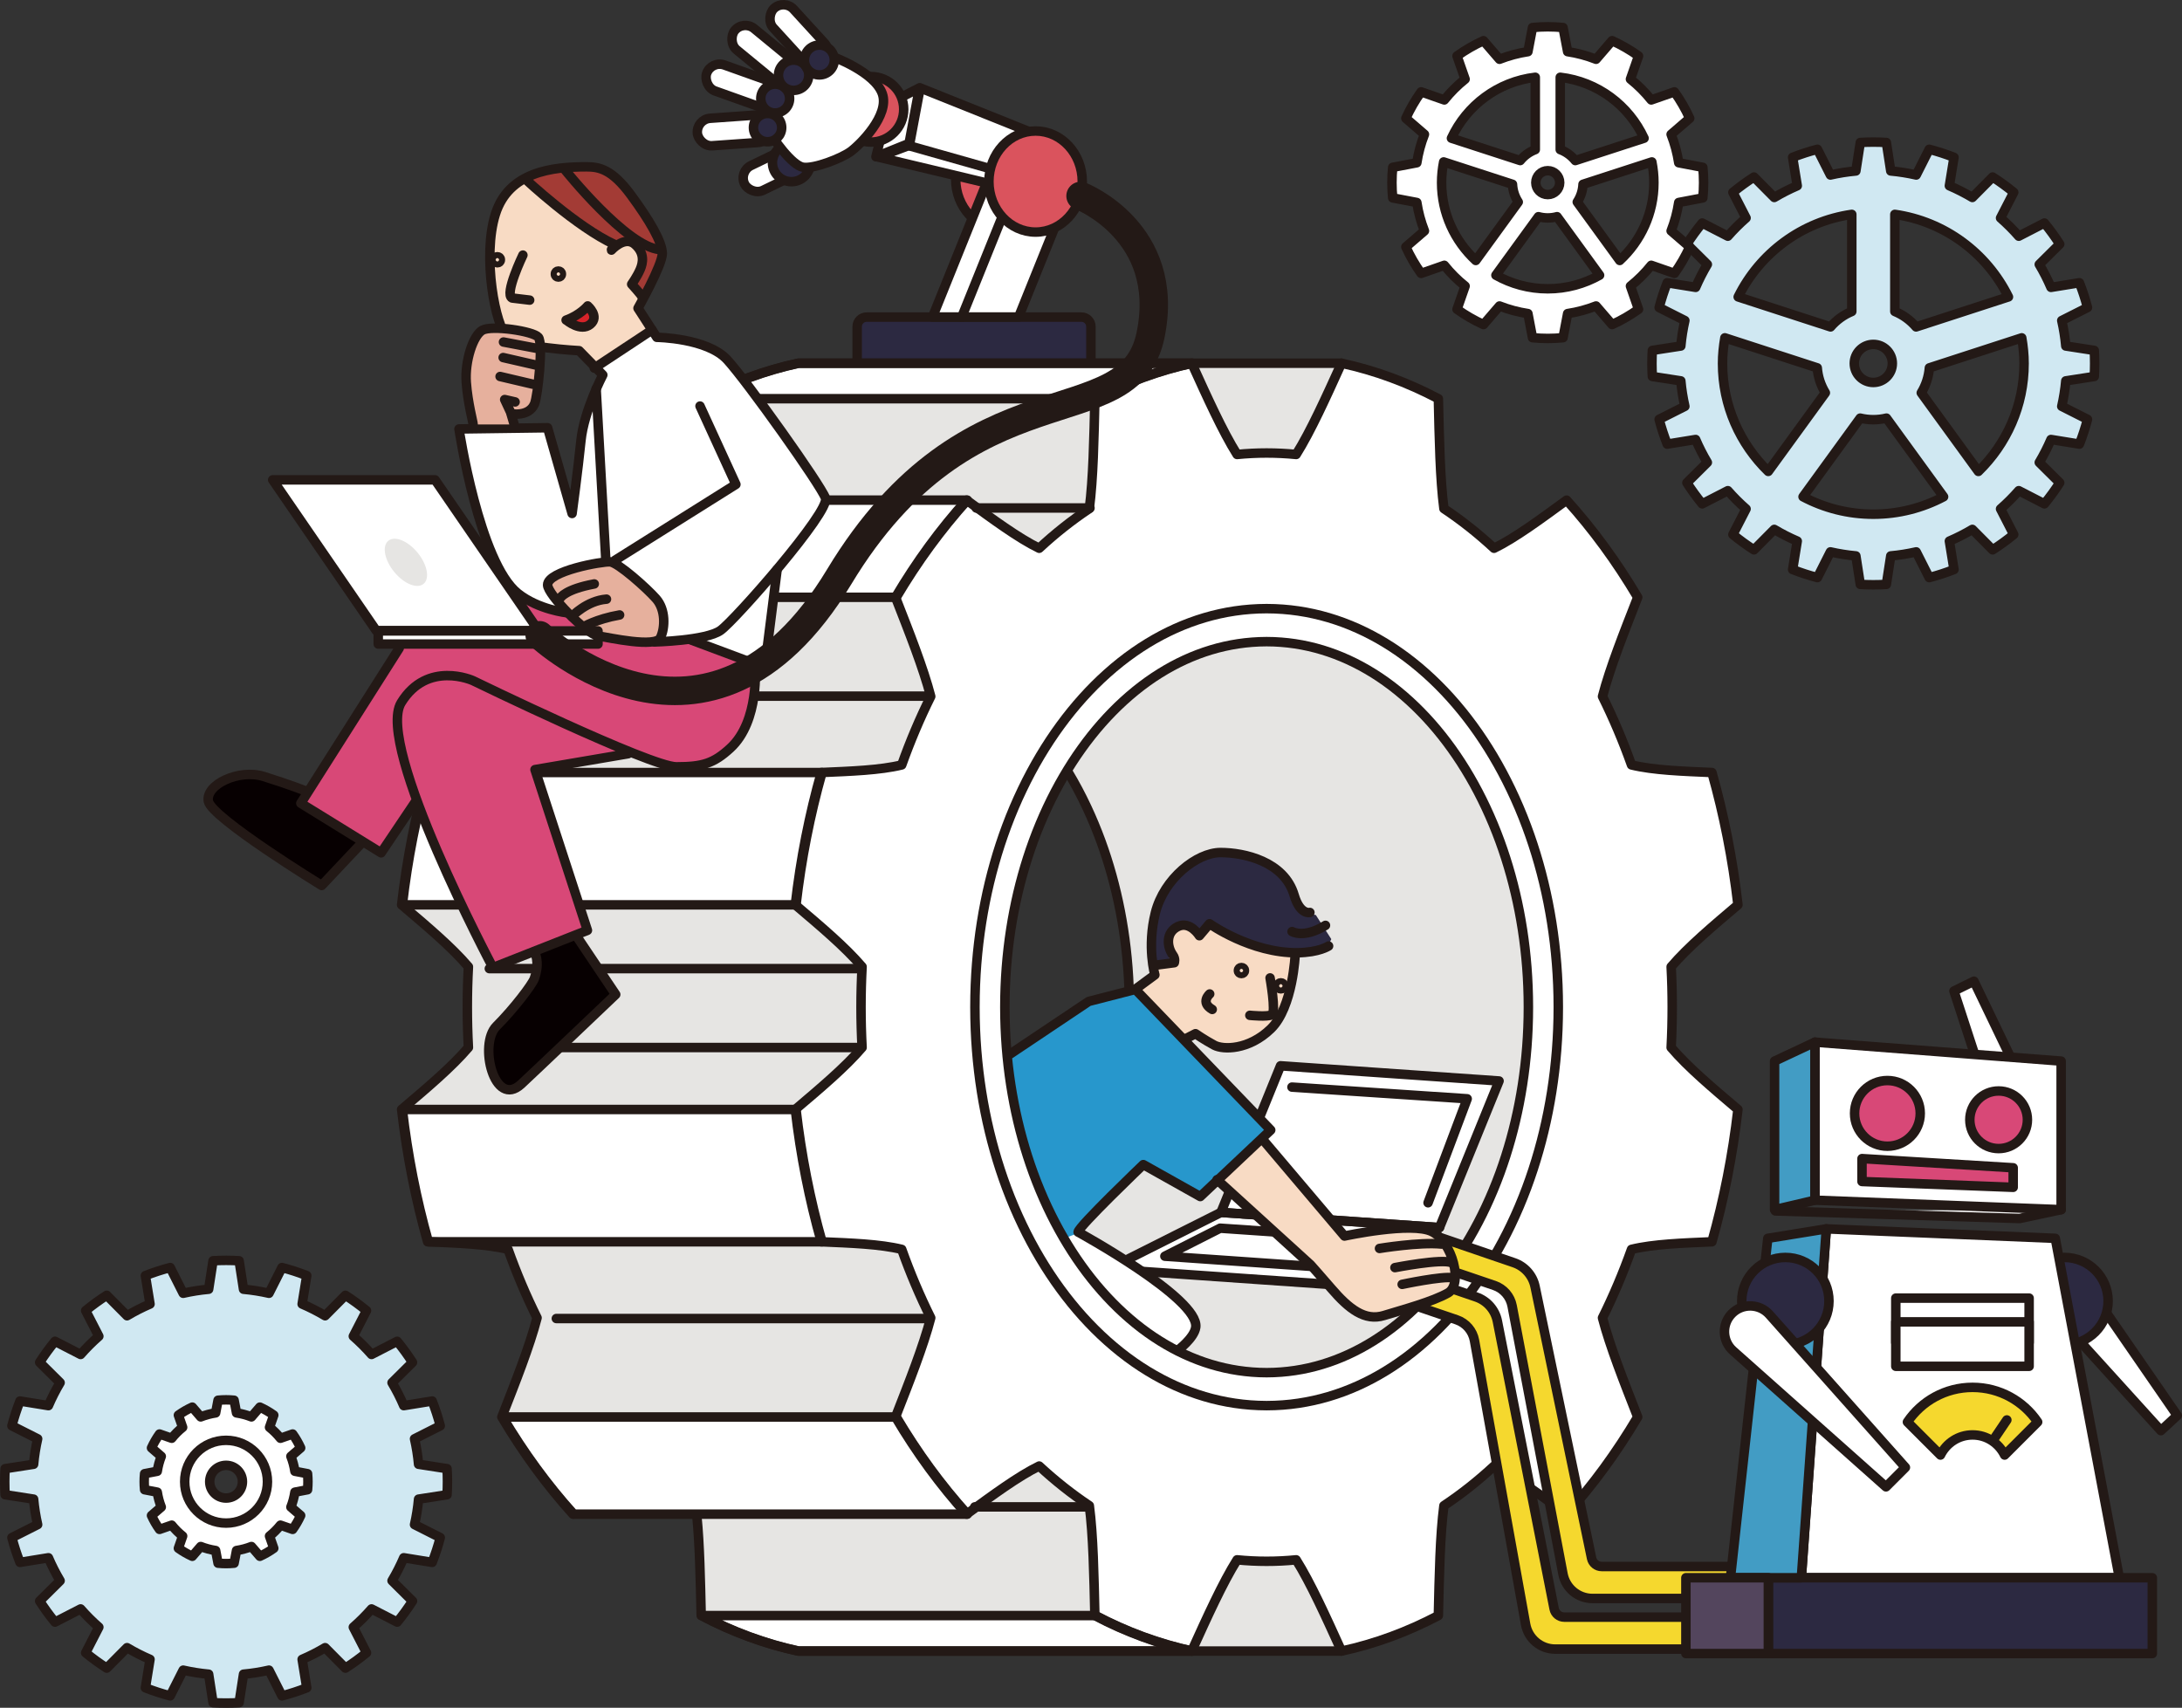
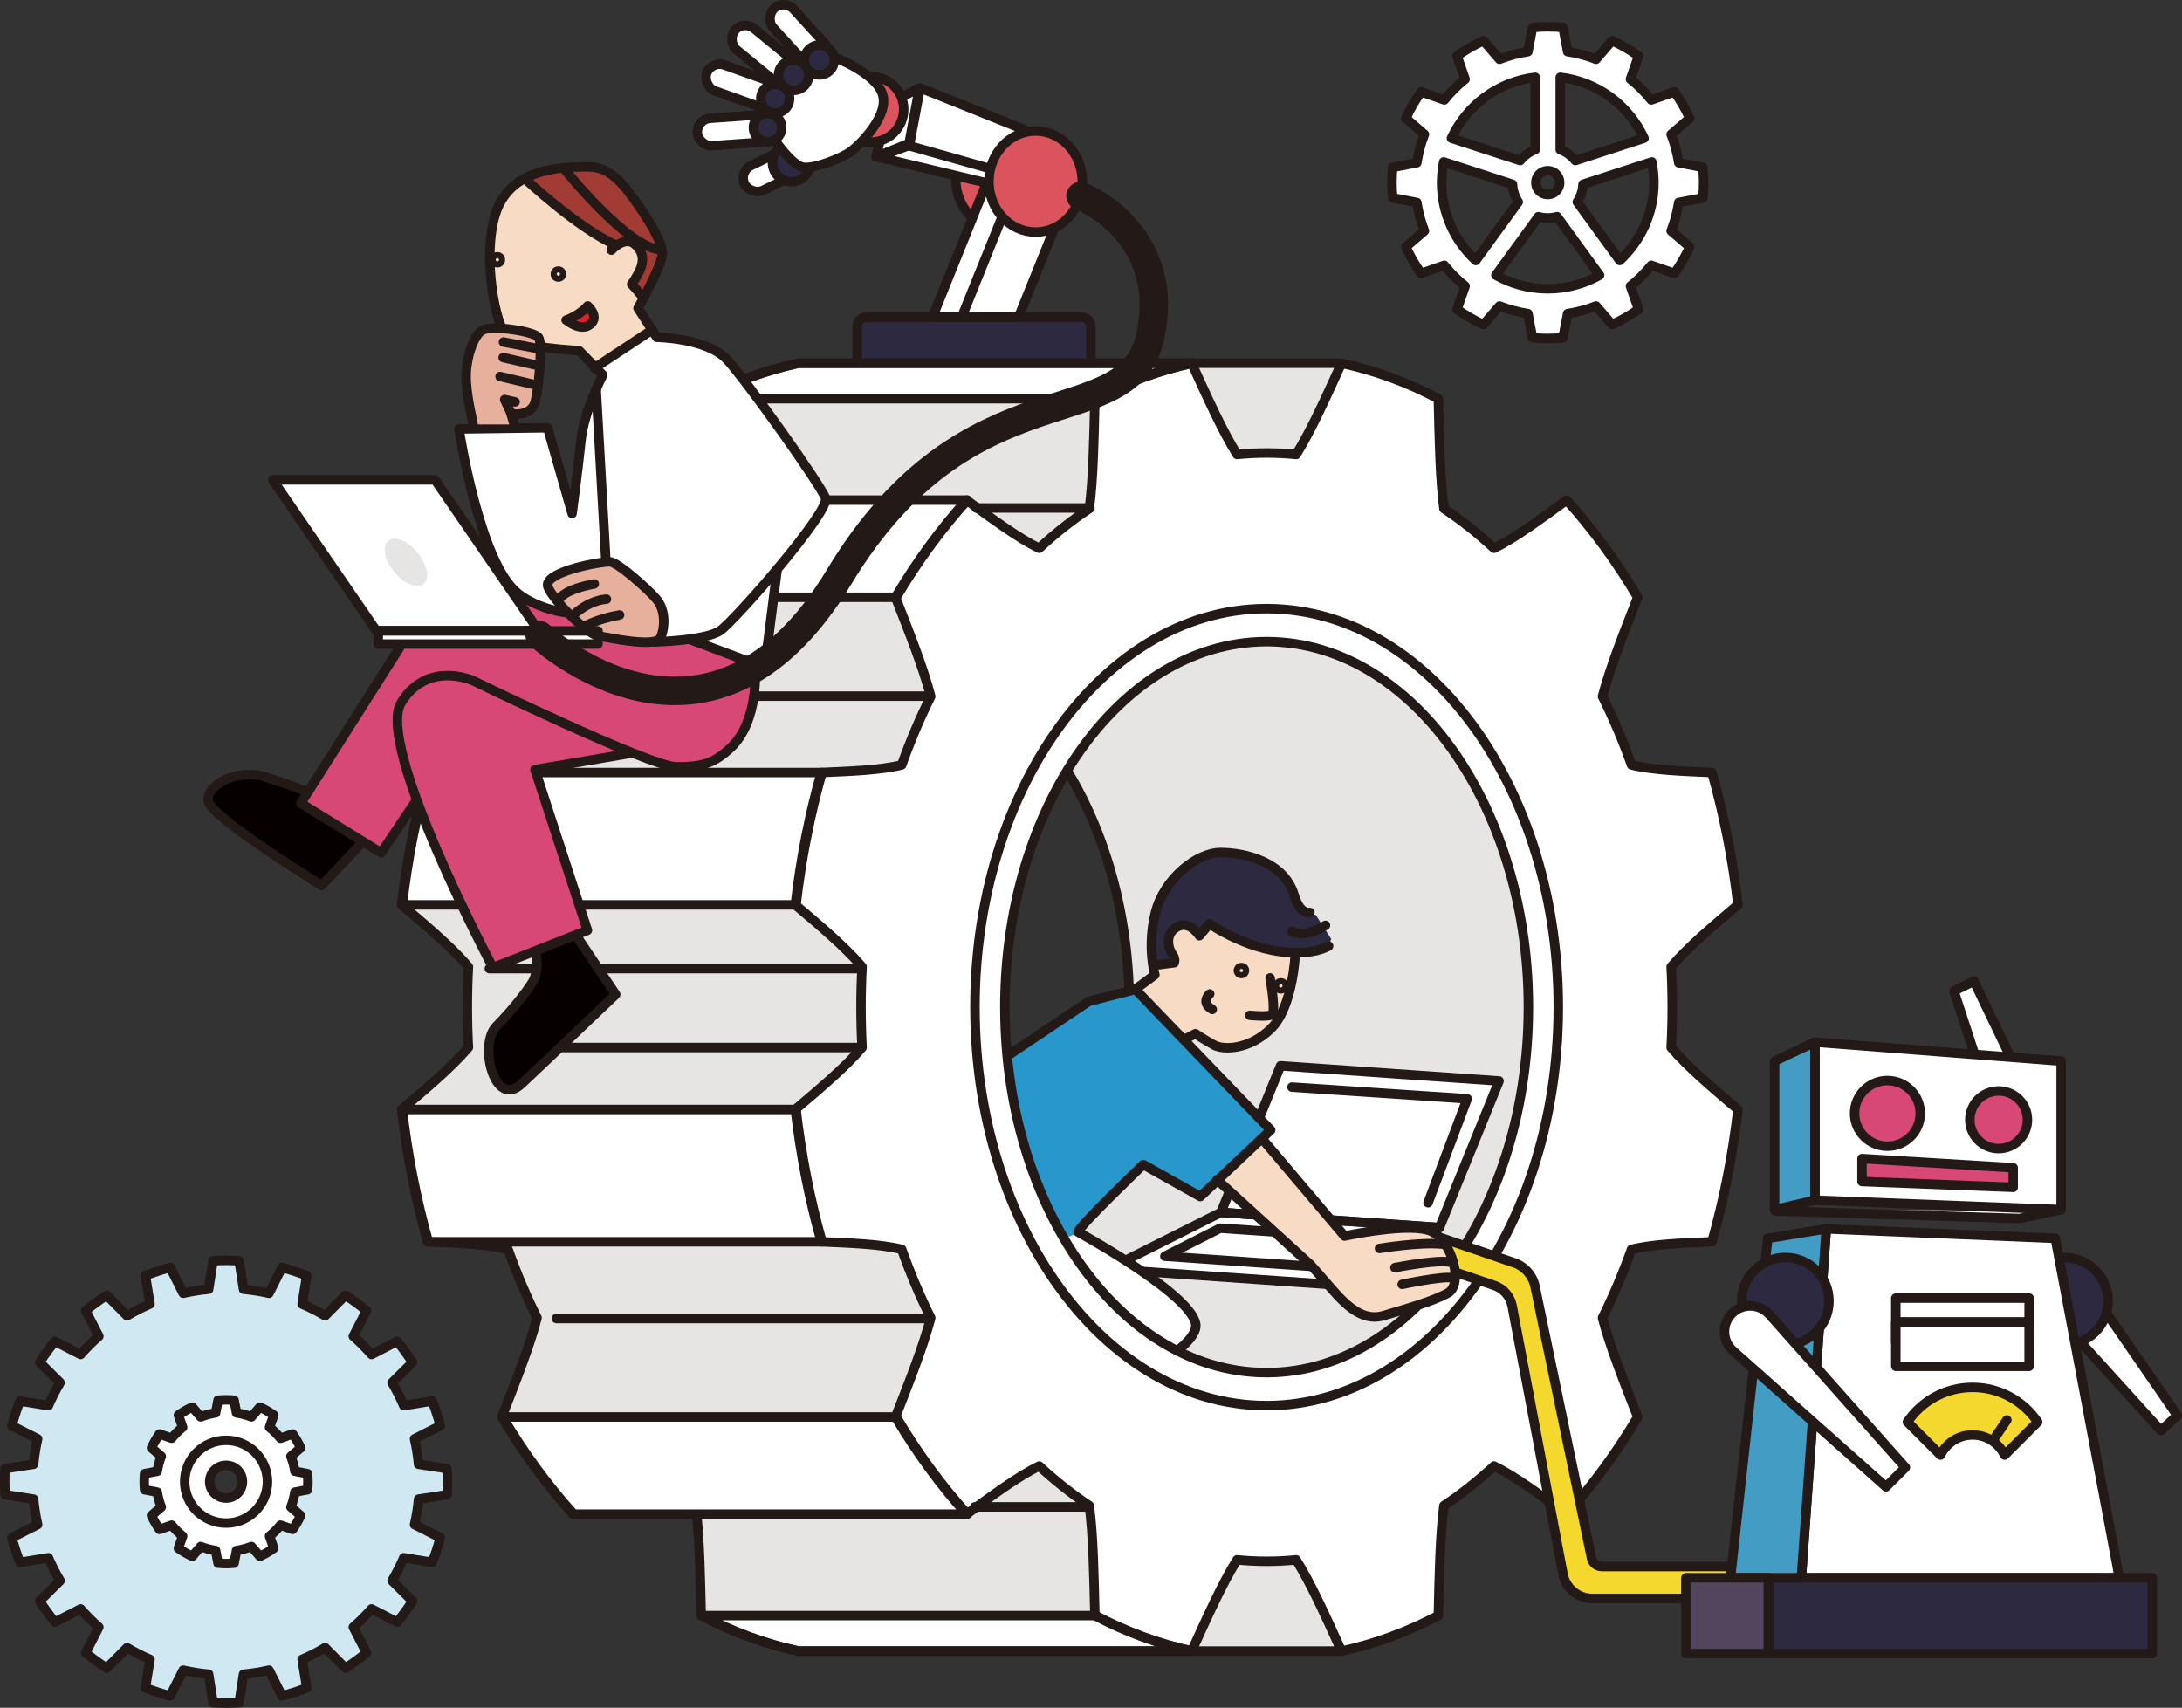
<svg xmlns="http://www.w3.org/2000/svg" id="b" viewBox="0 0 230.259 180.223">
  <rect x="0" y="0" width="230.259" height="180.223" fill="#333333" stroke="none" />
  <path d="m90.453,38.21v-3.745c0-.554.449-1.003,1.003-1.003h22.661c.554,0,1.003.449,1.003,1.003v3.745" style="fill:#2c2941; stroke:#231916; stroke-linecap:round; stroke-linejoin:round;" />
  <ellipse cx="105.778" cy="18.912" rx="4.926" ry="5.333" style="fill:#da535d; stroke:#231916; stroke-linecap:round; stroke-linejoin:round;" />
  <polygon points="107.194 19.307 113.194 19.307 107.49 33.456 101.686 33.456 98.405 33.456 104.108 19.307 107.389 19.307 107.194 19.307" style="fill:#fff; stroke:#231916; stroke-linecap:round; stroke-linejoin:round;" />
  <line x1="101.49" y1="33.456" x2="107.194" y2="19.307" style="fill:none; stroke:#231916; stroke-linecap:round; stroke-linejoin:round;" />
  <polygon points="95.957 15.336 92.666 16.576 104.108 19.307 107.467 18.875 107.537 18.664 108.883 14 97.102 9.278 95.957 15.384 95.957 15.336" style="fill:#fff; stroke:#231916; stroke-linecap:round; stroke-linejoin:round;" />
  <line x1="95.957" y1="15.384" x2="107.537" y2="18.664" style="fill:#fff; stroke:#231916; stroke-linecap:round; stroke-linejoin:round;" />
  <polygon points="97.023 9.278 93.847 10.902 92.436 16.547 95.929 15.135 97.023 9.278" style="fill:#fff; stroke:#231916; stroke-linecap:round; stroke-linejoin:round;" />
  <ellipse cx="109.283" cy="19.159" rx="4.926" ry="5.333" style="fill:#da535d; stroke:#231916; stroke-linecap:round; stroke-linejoin:round;" />
  <circle cx="91.907" cy="11.537" r="3.458" style="fill:#da535d; stroke:#231916; stroke-linecap:round; stroke-linejoin:round;" />
  <rect x="78.276" y="16.669" width="5.926" height="2.906" rx="1.453" ry="1.453" transform="translate(.23 37.246) rotate(-25.858)" style="fill:#fff; stroke:#231916; stroke-linecap:round; stroke-linejoin:round;" />
  <circle cx="83.519" cy="17.168" r="2.005" style="fill:#2c2941; stroke:#231916; stroke-linecap:round; stroke-linejoin:round;" />
  <path d="m87.925,5.997s4.377,1.608,5.181,3.885c.804,2.278-2.367,5.404-3.349,6.118s-3.841,1.831-5.002,1.652-3.188-2.966-3.707-4.064c-1.161-2.456,1.786-6.52,6.878-7.592Z" style="fill:#fff; stroke:#231916; stroke-linecap:round; stroke-linejoin:round;" />
  <rect x="73.581" y="12.306" width="7.771" height="2.906" rx="1.453" ry="1.453" transform="translate(-.779 5.512) rotate(-4.054)" style="fill:#fff; stroke:#231916; stroke-linecap:round; stroke-linejoin:round;" />
  <rect x="74.347" y="7.591" width="7.771" height="2.906" rx="1.453" ry="1.453" transform="translate(7.582 -25.75) rotate(19.625)" style="fill:#fff; stroke:#231916; stroke-linecap:round; stroke-linejoin:round;" />
  <rect x="76.651" y="4.23" width="7.771" height="2.906" rx="1.453" ry="1.453" transform="translate(21.944 -49.863) rotate(39.434)" style="fill:#fff; stroke:#231916; stroke-linecap:round; stroke-linejoin:round;" />
  <rect x="80.424" y="2.295" width="7.771" height="2.906" rx="1.453" ry="1.453" transform="translate(30.189 -61.006) rotate(47.566)" style="fill:#fff; stroke:#231916; stroke-linecap:round; stroke-linejoin:round;" />
  <circle cx="80.999" cy="13.467" r="1.491" style="fill:#2c2941; stroke:#231916; stroke-linecap:round; stroke-linejoin:round;" />
  <circle cx="81.804" cy="10.402" r="1.522" style="fill:#2c2941; stroke:#231916; stroke-linecap:round; stroke-linejoin:round;" />
  <circle cx="83.748" cy="7.941" r="1.597" style="fill:#2c2941; stroke:#231916; stroke-linecap:round; stroke-linejoin:round;" />
  <circle cx="86.465" cy="6.332" r="1.575" style="fill:#2c2941; stroke:#231916; stroke-linecap:round; stroke-linejoin:round;" />
-   <path d="m221.001,39.729c.054-.916.054-1.834,0-2.75l-3.006-.464c-.082-.904-.224-1.802-.426-2.688l2.716-1.371c-.232-.888-.515-1.761-.85-2.616l-3.003.487c-.357-.835-.77-1.644-1.235-2.424l2.159-2.142c-.495-.773-1.034-1.516-1.616-2.225l-2.705,1.391c-.598-.683-1.241-1.326-1.924-1.924l1.391-2.705c-.709-.582-1.452-1.122-2.225-1.617l-2.142,2.159c-.78-.465-1.59-.878-2.424-1.235l.487-3.002c-.855-.335-1.728-.618-2.615-.85l-1.371,2.716c-.885-.202-1.783-.344-2.688-.426l-.464-3.006c-.916-.054-1.834-.054-2.75,0l-.465,3.006c-.904.082-1.802.224-2.688.426l-1.371-2.716c-.888.232-1.761.515-2.615.85l.487,3.002c-.835.358-1.644.77-2.424,1.235l-2.143-2.159c-.773.495-1.516,1.035-2.225,1.617l1.391,2.705c-.684.598-1.326,1.24-1.924,1.924l-2.705-1.391c-.582.709-1.122,1.452-1.617,2.225l2.159,2.142c-.465.78-.877,1.59-1.235,2.424l-3.003-.487c-.335.855-.618,1.728-.85,2.616l2.716,1.371c-.201.885-.344,1.783-.426,2.688l-3.006.464c-.054.916-.054,1.835,0,2.75l3.006.465c.082.904.224,1.802.426,2.687l-2.716,1.371c.232.888.515,1.761.85,2.615l3.003-.487c.357.835.77,1.645,1.235,2.424l-2.159,2.143c.495.773,1.034,1.516,1.617,2.225l2.705-1.391c.598.683,1.241,1.326,1.924,1.924l-1.391,2.705c.709.582,1.452,1.122,2.225,1.616l2.143-2.159c.78.465,1.589.878,2.424,1.235l-.487,3.003c.854.334,1.728.618,2.615.85l1.371-2.715c.885.201,1.783.344,2.688.426l.465,3.006c.915.054,1.834.054,2.75,0l.464-3.006c.904-.082,1.802-.224,2.688-.426l1.371,2.715c.887-.232,1.761-.515,2.615-.85l-.487-3.003c.835-.357,1.644-.77,2.424-1.235l2.142,2.159c.773-.495,1.516-1.034,2.225-1.616l-1.391-2.705c.683-.598,1.326-1.241,1.924-1.924l2.705,1.391c.582-.709,1.122-1.452,1.616-2.225l-2.159-2.143c.465-.78.878-1.59,1.235-2.424l3.003.487c.335-.854.618-1.728.85-2.615l-2.716-1.371c.201-.885.344-1.783.426-2.687l3.006-.465Zm-9.056-8.397l-9.747,3.167c-.608-.712-1.377-1.27-2.242-1.629v-10.248c5.277.758,9.712,4.099,11.989,8.71Zm-14.261,5.012c1.109,0,2.009.9,2.009,2.009s-.9,2.009-2.009,2.009-2.009-.9-2.009-2.009.9-2.009,2.009-2.009Zm-2.271-13.722v10.248c-.865.358-1.633.916-2.242,1.629l-9.747-3.167c2.277-4.61,6.712-7.952,11.989-8.71Zm-13.641,15.731c0-.923.096-1.822.247-2.702l9.749,3.167c.073.934.367,1.837.856,2.635l-6.027,8.295c-2.972-2.892-4.825-6.927-4.825-11.396Zm15.912,15.912c-2.679,0-5.199-.67-7.415-1.841l6.03-8.3c.911.219,1.86.219,2.771,0l6.03,8.3c-2.216,1.171-4.737,1.841-7.415,1.841Zm11.087-4.515l-6.027-8.295c.489-.799.783-1.702.856-2.635l9.748-3.168c.151.88.247,1.779.247,2.702,0,4.47-1.853,8.505-4.825,11.396Z" style="fill:#d0e8f2; stroke:#231916; stroke-linecap:round; stroke-linejoin:round;" />
  <path d="m179.695,20.884c.106-1.072.106-2.152,0-3.224l-2.545-.484c-.156-1.026-.425-2.032-.803-2.998l1.962-1.692c-.445-.981-.984-1.916-1.612-2.792l-2.446.853c-.648-.811-1.384-1.547-2.195-2.195l.854-2.447c-.876-.627-1.811-1.167-2.792-1.612l-1.692,1.962c-.967-.378-1.972-.648-2.998-.803l-.484-2.546c-1.072-.105-2.152-.105-3.223,0l-.484,2.546c-1.026.155-2.032.425-2.998.803l-1.692-1.962c-.981.445-1.916.985-2.792,1.612l.854,2.447c-.811.648-1.547,1.384-2.195,2.195l-2.447-.853c-.627.875-1.167,1.81-1.612,2.792l1.962,1.692c-.378.966-.648,1.972-.803,2.998l-2.546.484c-.106,1.072-.106,2.152,0,3.224l2.546.484c.155,1.026.425,2.031.803,2.998l-1.962,1.692c.445.981.985,1.916,1.612,2.792l2.447-.853c.648.811,1.384,1.547,2.195,2.195l-.854,2.447c.876.628,1.811,1.167,2.792,1.612l1.692-1.962c.967.378,1.972.648,2.998.803l.484,2.545c1.072.106,2.152.106,3.223,0l.484-2.545c1.026-.156,2.032-.425,2.998-.803l1.692,1.962c.981-.445,1.916-.984,2.792-1.612l-.854-2.447c.811-.648,1.547-1.384,2.195-2.195l2.446.853c.627-.876,1.167-1.811,1.612-2.792l-1.962-1.692c.378-.967.648-1.972.803-2.998l2.545-.484Zm-6.201-6.298l-7.257,2.358c-.417-.52-.967-.92-1.59-1.155v-7.635c3.938.463,7.246,2.97,8.847,6.432Zm-10.164,3.426c.696,0,1.261.565,1.261,1.261s-.565,1.261-1.261,1.261-1.261-.565-1.261-1.261.565-1.261,1.261-1.261Zm-1.317-9.858v7.635c-.624.236-1.173.635-1.59,1.155l-7.257-2.358c1.601-3.462,4.909-5.969,8.847-6.432Zm-9.886,11.119c0-.748.077-1.478.217-2.185l7.265,2.361c.032.666.241,1.312.608,1.87l-4.483,6.17c-2.212-2.047-3.607-4.966-3.607-8.215Zm11.203,11.203c-1.988,0-3.852-.524-5.471-1.433l4.487-6.177c.643.176,1.322.176,1.966,0l4.487,6.177c-1.619.909-3.483,1.433-5.47,1.433Zm7.596-2.988l-4.483-6.17c.366-.558.576-1.203.607-1.87l7.265-2.36c.14.707.217,1.437.217,2.185,0,3.249-1.394,6.168-3.607,8.214Z" style="fill:#fff; fill-rule:evenodd; stroke:#231916; stroke-linecap:round; stroke-linejoin:round;" />
  <path d="m25.232,133.049c-.916-.054-1.834-.054-2.75,0l-.464,3.006c-.904.082-1.802.224-2.687.426l-1.371-2.716c-.888.232-1.761.515-2.616.85l.487,3.002c-.835.358-1.645.77-2.424,1.235l-2.142-2.159c-.773.495-1.516,1.035-2.225,1.617l1.391,2.705c-.683.598-1.326,1.24-1.924,1.924l-2.705-1.391c-.582.709-1.122,1.452-1.617,2.225l2.159,2.142c-.465.78-.878,1.59-1.235,2.424l-3.002-.487c-.335.855-.618,1.728-.85,2.616l2.716,1.371c-.202.885-.344,1.783-.426,2.687l-3.006.464c-.054.916-.054,1.835,0,2.75l3.006.465c.082.904.224,1.802.426,2.688l-2.716,1.371c.232.888.515,1.761.85,2.615l3.002-.487c.357.835.77,1.645,1.235,2.424l-2.159,2.143c.495.773,1.035,1.516,1.617,2.225l2.705-1.391c.598.683,1.24,1.326,1.924,1.924l-1.391,2.705c.709.582,1.452,1.122,2.225,1.616l2.142-2.159c.78.465,1.59.878,2.424,1.235l-.487,3.003c.855.334,1.728.618,2.616.85l1.371-2.715c.885.201,1.783.344,2.687.426l.464,3.006c.916.054,1.835.054,2.75,0l.465-3.006c.904-.082,1.802-.224,2.688-.426l1.37,2.715c.888-.232,1.762-.515,2.616-.85l-.487-3.003c.835-.357,1.645-.77,2.424-1.235l2.143,2.159c.773-.494,1.516-1.034,2.225-1.616l-1.391-2.705c.683-.598,1.326-1.241,1.924-1.924l2.705,1.391c.582-.709,1.122-1.452,1.616-2.225l-2.159-2.143c.465-.78.878-1.59,1.235-2.424l3.003.487c.334-.854.618-1.728.85-2.615l-2.715-1.371c.202-.885.344-1.783.426-2.688l3.006-.465c.054-.916.054-1.834,0-2.75l-3.006-.464c-.082-.904-.224-1.802-.426-2.687l2.715-1.371c-.232-.888-.515-1.761-.85-2.616l-3.003.487c-.357-.835-.77-1.644-1.235-2.424l2.159-2.142c-.494-.773-1.034-1.516-1.616-2.225l-2.705,1.391c-.598-.683-1.241-1.326-1.924-1.924l1.391-2.705c-.709-.582-1.452-1.122-2.225-1.617l-2.143,2.159c-.78-.465-1.59-.878-2.424-1.235l.487-3.002c-.854-.335-1.728-.618-2.616-.85l-1.37,2.716c-.885-.202-1.783-.344-2.688-.426l-.465-3.006h0Zm-1.375,18.645c2.578,0,4.671,2.093,4.671,4.672s-2.093,4.671-4.671,4.671-4.672-2.093-4.672-4.671,2.093-4.672,4.672-4.672h0Z" style="fill:#d0e8f2; stroke:#231916; stroke-linecap:round; stroke-linejoin:round;" />
  <path d="m24.704,147.767c-.563-.055-1.131-.055-1.694,0l-.254,1.337c-.539.082-1.067.223-1.575.422l-.889-1.031c-.515.234-1.007.517-1.467.847l.448,1.286c-.426.34-.813.727-1.153,1.153l-1.286-.448c-.33.46-.613.951-.847,1.467l1.031.889c-.199.508-.34,1.036-.422,1.575l-1.337.255c-.056.563-.056,1.131,0,1.694l1.337.255c.082.539.223,1.067.422,1.575l-1.031.889c.234.515.517,1.007.847,1.467l1.286-.448c.34.426.727.813,1.153,1.153l-.448,1.286c.46.33.951.613,1.467.847l.889-1.031c.508.199,1.036.34,1.575.422l.254,1.337c.563.056,1.131.056,1.694,0l.255-1.337c.539-.082,1.068-.223,1.575-.422l.889,1.031c.515-.234,1.007-.517,1.467-.847l-.448-1.286c.426-.34.813-.727,1.153-1.153l1.286.448c.33-.46.613-.951.847-1.467l-1.031-.889c.199-.508.34-1.036.422-1.575l1.337-.255c.055-.563.055-1.131,0-1.694l-1.337-.255c-.082-.539-.223-1.067-.422-1.575l1.031-.889c-.234-.515-.517-1.007-.847-1.467l-1.286.448c-.34-.426-.727-.813-1.153-1.153l.448-1.286c-.46-.33-.951-.613-1.467-.847l-.889,1.031c-.508-.199-1.036-.34-1.575-.422l-.255-1.337h0Zm-.847,6.87c.954,0,1.728.774,1.728,1.728s-.774,1.728-1.728,1.728-1.728-.774-1.728-1.728.774-1.728,1.728-1.728h0Z" style="fill:#fff; fill-rule:evenodd; stroke:#231916; stroke-linecap:round; stroke-linejoin:round;" />
  <circle cx="23.857" cy="156.366" r="4.367" style="fill:none; stroke:#231916; stroke-linecap:round; stroke-linejoin:round;" />
  <path d="m176.28,110.544c.074-1.407.112-2.827.112-4.259s-.038-2.852-.112-4.259c1.777-2.087,4.435-4.322,7.048-6.539-.559-4.841-1.487-9.514-2.743-13.963-3.077-.134-6.195-.239-8.488-.801-.896-2.516-1.921-4.93-3.062-7.228.781-3.006,2.266-6.752,3.716-10.461-2.231-3.766-4.748-7.204-7.504-10.253-2.715,1.982-5.457,4.01-7.657,5.077-1.682-1.559-3.449-2.958-5.29-4.183-.411-3.133-.488-7.393-.586-11.597-3.257-1.717-6.677-2.985-10.22-3.748h-57.348c-3.543.763-6.963,2.031-10.22,3.748-.089,3.82-.164,7.678-.485,10.702h-12.97c-.011.011-.02.024-.03.035-.016-.012-.032-.024-.048-.035-2.757,3.048-5.273,6.487-7.504,10.253,1.451,3.709,2.935,7.456,3.716,10.461-1.141,2.298-2.165,4.713-3.061,7.228-2.293.562-5.411.667-8.488.801-1.257,4.45-2.185,9.122-2.743,13.963,2.614,2.216,5.271,4.452,7.048,6.539-.074,1.407-.113,2.827-.113,4.259s.039,2.852.113,4.259c-1.777,2.087-4.435,4.322-7.048,6.539.558,4.841,1.486,9.514,2.743,13.963,3.077.134,6.195.239,8.488.801.896,2.516,1.92,4.93,3.061,7.228-.781,3.006-2.266,6.752-3.716,10.461,2.231,3.766,4.748,7.204,7.504,10.253.016-.012.033-.024.049-.035.01.011.02.024.03.035h12.97c.321,3.025.396,6.882.485,10.702,3.257,1.717,6.677,2.985,10.22,3.748h57.348c3.543-.763,6.963-2.031,10.22-3.748.098-4.204.175-8.464.586-11.597,1.841-1.224,3.609-2.624,5.29-4.183,2.2,1.067,4.942,3.096,7.657,5.077,2.757-3.048,5.273-6.486,7.504-10.253-1.451-3.709-2.935-7.456-3.716-10.461,1.141-2.298,2.165-4.713,3.062-7.228,2.293-.562,5.411-.667,8.488-.801,1.257-4.45,2.185-9.122,2.743-13.963-2.614-2.216-5.272-4.452-7.048-6.539Zm-70.314-4.259c0-.722.015-1.438.043-2.15.217-5.502,1.258-10.696,2.956-15.346.451-1.235.949-2.43,1.489-3.583.634-1.355,1.335-2.643,2.083-3.872.748,1.229,1.449,2.517,2.083,3.872.54,1.153,1.038,2.349,1.489,3.583,1.698,4.65,2.74,9.845,2.956,15.346.028.712.043,1.429.043,2.15s-.015,1.438-.043,2.15c-.216,5.502-1.258,10.696-2.956,15.346-.451,1.235-.949,2.43-1.489,3.583-.634,1.355-1.335,2.643-2.083,3.872-.748-1.23-1.449-2.517-2.083-3.872-.54-1.153-1.038-2.349-1.489-3.583-1.698-4.65-2.739-9.844-2.956-15.346-.028-.712-.043-1.429-.043-2.15Z" style="fill:#fff;" />
  <path d="m176.28,110.544c.074-1.407.112-2.827.112-4.259s-.038-2.852-.112-4.259c1.777-2.087,4.435-4.322,7.048-6.539-.559-4.841-1.487-9.514-2.743-13.963-3.077-.134-6.195-.239-8.488-.801-.896-2.516-1.921-4.93-3.062-7.228.781-3.006,2.266-6.752,3.716-10.461-2.231-3.766-4.748-7.204-7.504-10.253-2.715,1.982-5.457,4.01-7.657,5.077-1.682-1.559-3.449-2.958-5.29-4.183-.411-3.133-.488-7.393-.586-11.597-3.257-1.717-6.677-2.985-10.22-3.748h-57.348c-3.543.763-6.963,2.031-10.22,3.748-.089,3.82-.164,7.678-.485,10.702h-12.97c-.011.011-.02.024-.03.035-.016-.012-.032-.024-.048-.035-2.757,3.048-5.273,6.487-7.504,10.253,1.451,3.709,2.935,7.456,3.716,10.461-1.141,2.298-2.165,4.713-3.061,7.228-2.293.562-5.411.667-8.488.801-1.257,4.45-2.185,9.122-2.743,13.963,2.614,2.216,5.271,4.452,7.048,6.539-.074,1.407-.113,2.827-.113,4.259s.039,2.852.113,4.259c-1.777,2.087-4.435,4.322-7.048,6.539.558,4.841,1.486,9.514,2.743,13.963,3.077.134,6.195.239,8.488.801.896,2.516,1.92,4.93,3.061,7.228-.781,3.006-2.266,6.752-3.716,10.461,2.231,3.766,4.748,7.204,7.504,10.253.016-.012.033-.024.049-.035.01.011.02.024.03.035h12.97c.321,3.025.396,6.882.485,10.702,3.257,1.717,6.677,2.985,10.22,3.748h57.348c3.543-.763,6.963-2.031,10.22-3.748.098-4.204.175-8.464.586-11.597,1.841-1.224,3.609-2.624,5.29-4.183,2.2,1.067,4.942,3.096,7.657,5.077,2.757-3.048,5.273-6.486,7.504-10.253-1.451-3.709-2.935-7.456-3.716-10.461,1.141-2.298,2.165-4.713,3.062-7.228,2.293-.562,5.411-.667,8.488-.801,1.257-4.45,2.185-9.122,2.743-13.963-2.614-2.216-5.272-4.452-7.048-6.539Zm-70.314-4.259c0-.722.015-1.438.043-2.15.217-5.502,1.258-10.696,2.956-15.346.451-1.235.949-2.43,1.489-3.583.634-1.355,1.335-2.643,2.083-3.872.748,1.229,1.449,2.517,2.083,3.872.54,1.153,1.038,2.349,1.489,3.583,1.698,4.65,2.74,9.845,2.956,15.346.028.712.043,1.429.043,2.15s-.015,1.438-.043,2.15c-.216,5.502-1.258,10.696-2.956,15.346-.451,1.235-.949,2.43-1.489,3.583-.634,1.355-1.335,2.643-2.083,3.872-.748-1.23-1.449-2.517-2.083-3.872-.54-1.153-1.038-2.349-1.489-3.583-1.698-4.65-2.739-9.844-2.956-15.346-.028-.712-.043-1.429-.043-2.15Z" style="fill:#e6e5e3;" />
  <polygon points="151.903 129.548 128.843 127.946 135.13 112.474 158.191 114.076 151.903 129.548" style="fill:#fff;" />
  <polygon points="151.903 129.548 128.843 127.946 116.946 133.925 140.006 135.528 151.903 129.548" style="fill:#fff;" />
  <polygon points="136.304 114.679 132.482 125.63 150.665 126.922 154.642 116.022 136.304 114.679" style="fill:#fff;" />
  <polygon points="128.744 129.496 124.214 132.19 138.296 133.469 134.744 130.047 128.744 129.496" style="fill:#fff;" />
  <polygon points="151.903 129.548 128.843 127.946 135.13 112.474 158.191 114.076 151.903 129.548" style="fill:none; stroke:#231916; stroke-linecap:round; stroke-linejoin:round;" />
  <polygon points="151.903 129.548 128.843 127.946 116.946 133.925 140.006 135.528 151.903 129.548" style="fill:none; stroke:#231916; stroke-linecap:round; stroke-linejoin:round;" />
  <path d="m151.103,129.979c-2.155-1.077-9.234.462-9.234.462l-8.541-10.081.755-1.104-9.205-9.566.143-.029,1.124-.574s1.258.465,1.979,1.212c.721.747,3.635.544,5.978-1.737,2.342-2.281,2.568-7.873,2.568-7.873l.034-.152c.072.001.143.007.215.006,2.275-.028,3.27-.709,3.27-.709l-1.01-1.814c.217-.104.441-.217.682-.367l-.803.15-.842-1.512s-1.038.285-1.659-1.824c-1.05-3.566-5.282-4.5-7.771-4.5s-5.973,2.741-6.879,6.365c-.635,2.541-.186,5.947-.21,5.817l-1.85,2.206-4.972,1.326-8.251,5.526-5.837,3.598-.869,10.794,9.553,16.625,14.392.124.383.174s1.77-1.308,1.924-2.462c.403-3.022-12.414-10.037-12.414-10.037,0-.543,6.88-7.122,6.88-7.122l6.011,3.372,1.829-1.726,9.807,8.922s1.176,1.321,2.2,2.512c1.862,2.167,3.54,3.463,5.54,2.847,2.001-.616,5.155-1.462,6.771-2.385,1.616-.923.462-5.386-1.693-6.464Z" style="fill:#fff;" />
  <path d="m106.359,112.4l-.039-.822,8.567-5.897,4.939-1.111,13.898,14.68-6.733,6.812-6.616-3.093-6.733,7.203-1.155.449s-1.127-2.051-1.663-3.19c-5.324-11.314-4.463-15.033-4.463-15.033Z" style="fill:#2797cc;" />
  <path d="m121.636,96.712c-.692,2.392.154,5.189.154,5.189,0,0,1.633-.339,2.129-.304s3.531-4.021,3.531-4.021c0,0-.581.208,3.737,1.827s8.845.706,8.845.706l.454-1.004-1.636-2.549s-1.29,0-2.518-2.171-2.864-4.532-7.647-4.122-6.357,4.059-7.049,6.451Z" style="fill:#2c2941;" />
  <path d="m121.869,102.877l-.079-.977,1.814-.22s-.825-1.814-.055-2.914,1.155-1.319,1.979-.99,1.038.97,1.038.97l1.071-1.266s1.315,1.314,4.755,2.297,4.239.86,4.239.86c0,0-.052,5.002-1.756,6.651s-4.124,3.354-5.608,3.299-3.111-1.501-3.111-1.501l-1.342.841-4.728-5.223.605-.99,1.179-.838Z" style="fill:#f8dbc4;" />
  <polyline points="136.335 114.723 154.828 115.956 150.698 126.929" style="fill:none; stroke:#231916; stroke-linecap:round; stroke-linejoin:round;" />
  <polyline points="138.969 133.684 122.925 132.569 128.761 129.612 136.368 130.133" style="fill:none; stroke:#231916; stroke-linecap:round; stroke-linejoin:round;" />
  <path d="m176.351,110.544c.074-1.407.112-2.827.112-4.259s-.038-2.852-.112-4.259c1.777-2.087,4.435-4.322,7.048-6.539-.559-4.841-1.487-9.514-2.743-13.963-3.077-.134-6.195-.239-8.488-.801-.896-2.516-1.921-4.93-3.062-7.228.781-3.006,2.266-6.752,3.716-10.461-2.231-3.766-4.748-7.204-7.504-10.253-2.715,1.982-5.457,4.01-7.657,5.077-1.682-1.559-3.449-2.958-5.29-4.183-.411-3.133-.488-7.393-.586-11.597-3.257-1.717-6.677-2.985-10.22-3.748-1.622,3.571-3.259,7.202-4.786,9.63-1.03-.101-2.069-.154-3.117-.154s-2.088.053-3.117.154c-1.527-2.427-3.164-6.059-4.786-9.63-3.543.763-6.963,2.031-10.22,3.748-.098,4.204-.175,8.464-.587,11.597-1.841,1.224-3.609,2.624-5.29,4.183-2.2-1.067-4.942-3.096-7.657-5.077-2.757,3.048-5.273,6.487-7.504,10.253,1.45,3.709,2.935,7.456,3.716,10.461-1.141,2.298-2.165,4.713-3.062,7.228-2.293.562-5.411.667-8.488.801-1.257,4.45-2.185,9.122-2.743,13.963,2.614,2.216,5.272,4.452,7.048,6.539-.074,1.407-.113,2.827-.113,4.259s.038,2.852.113,4.259c-1.777,2.087-4.435,4.322-7.048,6.539.559,4.841,1.486,9.514,2.743,13.963,3.077.134,6.196.239,8.488.801.896,2.516,1.92,4.93,3.062,7.228-.781,3.006-2.266,6.752-3.716,10.461,2.231,3.766,4.748,7.204,7.504,10.253,2.715-1.982,5.457-4.01,7.657-5.077,1.682,1.559,3.449,2.958,5.29,4.183.412,3.133.488,7.393.586,11.597,3.257,1.717,6.677,2.985,10.22,3.748,1.622-3.571,3.259-7.202,4.786-9.63,1.03.101,2.069.154,3.117.154s2.088-.053,3.117-.154c1.527,2.427,3.164,6.059,4.786,9.63,3.543-.763,6.963-2.031,10.22-3.748.098-4.204.175-8.464.586-11.597,1.841-1.224,3.609-2.624,5.29-4.183,2.2,1.067,4.942,3.096,7.657,5.077,2.757-3.048,5.273-6.486,7.504-10.253-1.451-3.709-2.935-7.456-3.716-10.461,1.141-2.298,2.165-4.713,3.062-7.228,2.293-.562,5.411-.667,8.488-.801,1.257-4.45,2.185-9.122,2.743-13.963-2.614-2.216-5.272-4.452-7.048-6.539Zm-15.109-2.109c-.216,5.502-1.258,10.696-2.956,15.346-.451,1.235-.949,2.43-1.489,3.583-2.095,4.473-4.836,8.301-8.04,11.226-.826.754-1.682,1.45-2.566,2.079-3.33,2.371-7.05,3.825-10.99,4.127-.51.039-1.023.061-1.54.061s-1.03-.021-1.54-.061c-3.94-.302-7.66-1.757-10.99-4.127-.884-.629-1.74-1.325-2.566-2.079-3.204-2.925-5.945-6.753-8.04-11.226-.54-1.153-1.038-2.349-1.489-3.583-1.698-4.65-2.739-9.844-2.956-15.346-.028-.712-.043-1.429-.043-2.15s.015-1.438.043-2.15c.217-5.502,1.258-10.696,2.956-15.346.451-1.235.949-2.43,1.489-3.583,2.095-4.473,4.836-8.301,8.04-11.226.826-.754,1.682-1.45,2.566-2.079,3.33-2.371,7.05-3.825,10.99-4.127.51-.039,1.023-.061,1.54-.061s1.03.021,1.54.061c3.94.302,7.66,1.757,10.99,4.127.884.63,1.74,1.325,2.566,2.079,3.203,2.925,5.945,6.753,8.04,11.226.54,1.153,1.038,2.349,1.489,3.583,1.698,4.65,2.74,9.845,2.956,15.346.028.712.043,1.429.043,2.15s-.015,1.438-.043,2.15Z" style="fill:#fff;" />
  <path d="m125.603,174.24c-3.543-.763-6.963-2.031-10.22-3.748h-41.542c3.257,1.717,6.677,2.985,10.22,3.748h41.542Zm-23.754-14.45c-2.757-3.048-5.273-6.486-7.504-10.253h-41.542c2.231,3.766,4.748,7.204,7.504,10.253h41.542Zm-15.338-28.744c-1.257-4.45-2.185-9.122-2.743-13.963h-41.542c.558,4.841,1.486,9.514,2.743,13.963h41.542Zm0-49.522c-1.257,4.45-2.185,9.122-2.743,13.963h-41.542c.558-4.841,1.486-9.514,2.743-13.963h41.542Zm15.338-28.744c-2.757,3.048-5.273,6.487-7.504,10.253h-41.542c2.231-3.766,4.748-7.204,7.504-10.253h41.542Zm13.534-10.702c3.257-1.717,6.677-2.985,10.22-3.748h-41.542c-3.543.763-6.963,2.031-10.22,3.748h41.542Z" style="fill:#fff;" />
  <path d="m112.754,81.554c.695,1.161,1.343,2.38,1.938,3.651.54,1.153,1.038,2.349,1.489,3.583,1.698,4.65,2.74,9.845,2.956,15.346" style="fill:none; stroke:#231916; stroke-linecap:round; stroke-linejoin:round;" />
  <path d="m73.54,160.028c.299,2.986.369,6.747.456,10.463,3.257,1.717,6.677,2.985,10.22,3.748h57.348m0-135.91h-57.348c-3.543.763-6.963,2.031-10.22,3.748-.098,4.204-.175,8.465-.587,11.597-1.841,1.225-3.609,2.624-5.29,4.183-2.2-1.067-4.942-3.096-7.657-5.078-2.757,3.048-5.273,6.487-7.504,10.253,1.451,3.709,2.935,7.456,3.716,10.461-1.141,2.298-2.165,4.713-3.062,7.228-2.293.562-5.411.667-8.488.801-1.257,4.45-2.185,9.122-2.743,13.963,2.614,2.216,5.272,4.452,7.048,6.539-.074,1.407-.113,2.827-.113,4.259s.038,2.852.113,4.259c-1.777,2.087-4.435,4.322-7.048,6.539.558,4.841,1.486,9.514,2.743,13.963,3.077.134,6.195.239,8.488.801.896,2.516,1.921,4.93,3.062,7.228-.781,3.006-2.266,6.752-3.716,10.461,2.231,3.766,4.748,7.204,7.504,10.253" style="fill:none; stroke:#231916; stroke-linecap:round; stroke-linejoin:round;" />
  <line x1="103.023" y1="53.61" x2="115.023" y2="53.61" style="fill:none; stroke:#231916; stroke-linecap:round; stroke-linejoin:round;" />
  <path d="m176.351,110.544c.074-1.407.112-2.827.112-4.259s-.038-2.852-.112-4.259c1.777-2.087,4.435-4.322,7.048-6.539-.559-4.841-1.487-9.514-2.743-13.963-3.077-.134-6.195-.239-8.488-.801-.896-2.516-1.921-4.93-3.062-7.228.781-3.006,2.266-6.752,3.716-10.461-2.231-3.766-4.748-7.204-7.504-10.253-2.715,1.982-5.457,4.01-7.657,5.077-1.682-1.559-3.449-2.958-5.29-4.183-.411-3.133-.488-7.393-.586-11.597-3.257-1.717-6.677-2.985-10.22-3.748-1.622,3.571-3.259,7.202-4.786,9.63-1.03-.101-2.069-.154-3.117-.154s-2.088.053-3.117.154c-1.527-2.427-3.164-6.059-4.786-9.63-3.543.763-6.963,2.031-10.22,3.748-.098,4.204-.175,8.464-.587,11.597-1.841,1.224-3.609,2.624-5.29,4.183-2.2-1.067-4.942-3.096-7.657-5.077-2.757,3.048-5.273,6.487-7.504,10.253,1.45,3.709,2.935,7.456,3.716,10.461-1.141,2.298-2.165,4.713-3.062,7.228-2.293.562-5.411.667-8.488.801-1.257,4.45-2.185,9.122-2.743,13.963,2.614,2.216,5.272,4.452,7.048,6.539-.074,1.407-.113,2.827-.113,4.259s.038,2.852.113,4.259c-1.777,2.087-4.435,4.322-7.048,6.539.559,4.841,1.486,9.514,2.743,13.963,3.077.134,6.196.239,8.488.801.896,2.516,1.92,4.93,3.062,7.228-.781,3.006-2.266,6.752-3.716,10.461,2.231,3.766,4.748,7.204,7.504,10.253,2.715-1.982,5.457-4.01,7.657-5.077,1.682,1.559,3.449,2.958,5.29,4.183.412,3.133.488,7.393.586,11.597,3.257,1.717,6.677,2.985,10.22,3.748,1.622-3.571,3.259-7.202,4.786-9.63,1.03.101,2.069.154,3.117.154s2.088-.053,3.117-.154c1.527,2.427,3.164,6.059,4.786,9.63,3.543-.763,6.963-2.031,10.22-3.748.098-4.204.175-8.464.586-11.597,1.841-1.224,3.609-2.624,5.29-4.183,2.2,1.067,4.942,3.096,7.657,5.077,2.757-3.048,5.273-6.486,7.504-10.253-1.451-3.709-2.935-7.456-3.716-10.461,1.141-2.298,2.165-4.713,3.062-7.228,2.293-.562,5.411-.667,8.488-.801,1.257-4.45,2.185-9.122,2.743-13.963-2.614-2.216-5.272-4.452-7.048-6.539Zm-15.109-2.109c-.216,5.502-1.258,10.696-2.956,15.346-.451,1.235-.949,2.43-1.489,3.583-2.095,4.473-4.836,8.301-8.04,11.226-.826.754-1.682,1.45-2.566,2.079-3.33,2.371-7.05,3.825-10.99,4.127-.51.039-1.023.061-1.54.061s-1.03-.021-1.54-.061c-3.94-.302-7.66-1.757-10.99-4.127-.884-.629-1.74-1.325-2.566-2.079-3.204-2.925-5.945-6.753-8.04-11.226-.54-1.153-1.038-2.349-1.489-3.583-1.698-4.65-2.739-9.844-2.956-15.346-.028-.712-.043-1.429-.043-2.15s.015-1.438.043-2.15c.217-5.502,1.258-10.696,2.956-15.346.451-1.235.949-2.43,1.489-3.583,2.095-4.473,4.836-8.301,8.04-11.226.826-.754,1.682-1.45,2.566-2.079,3.33-2.371,7.05-3.825,10.99-4.127.51-.039,1.023-.061,1.54-.061s1.03.021,1.54.061c3.94.302,7.66,1.757,10.99,4.127.884.63,1.74,1.325,2.566,2.079,3.203,2.925,5.945,6.753,8.04,11.226.54,1.153,1.038,2.349,1.489,3.583,1.698,4.65,2.74,9.845,2.956,15.346.028.712.043,1.429.043,2.15s-.015,1.438-.043,2.15Z" style="fill:none; stroke:#231916; stroke-linecap:round; stroke-linejoin:round;" />
  <path d="m159.441,83.302c.602,1.258,1.157,2.561,1.659,3.907,1.892,5.069,3.052,10.733,3.294,16.731.031.776.048,1.558.048,2.344s-.017,1.568-.048,2.344c-.241,5.998-1.402,11.662-3.293,16.731-.502,1.346-1.057,2.649-1.659,3.907-2.334,4.877-5.389,9.051-8.958,12.239-.92.822-1.874,1.581-2.86,2.267-3.711,2.585-7.856,4.17-12.246,4.5-.568.043-1.14.066-1.716.066s-1.148-.024-1.716-.066c-4.39-.33-8.535-1.915-12.246-4.5-.985-.686-1.939-1.445-2.86-2.267-3.57-3.189-6.624-7.362-8.958-12.239-.602-1.258-1.157-2.561-1.659-3.907-1.892-5.069-3.052-10.733-3.294-16.731-.031-.776-.048-1.558-.048-2.344s.017-1.568.048-2.344c.241-5.998,1.402-11.662,3.293-16.731.502-1.346,1.057-2.649,1.659-3.907,2.334-4.877,5.389-9.051,8.958-12.239.92-.822,1.874-1.581,2.86-2.267,3.711-2.585,7.856-4.17,12.246-4.5.568-.043,1.14-.066,1.716-.066s1.148.024,1.716.066c4.39.33,8.535,1.915,12.246,4.5.985.686,1.939,1.445,2.86,2.267,3.57,3.189,6.624,7.362,8.958,12.239Z" style="fill:none; stroke:#231916; stroke-linecap:round; stroke-linejoin:round;" />
  <line x1="114.571" y1="159.023" x2="102.864" y2="159.023" style="fill:none; stroke:#231916; stroke-linecap:round; stroke-linejoin:round;" />
  <line x1="97.836" y1="139.145" x2="58.709" y2="139.145" style="fill:none; stroke:#231916; stroke-linecap:round; stroke-linejoin:round;" />
  <line x1="90.765" y1="110.547" x2="51.638" y2="110.547" style="fill:none; stroke:#231916; stroke-linecap:round; stroke-linejoin:round;" />
  <line x1="90.765" y1="102.219" x2="51.638" y2="102.219" style="fill:none; stroke:#231916; stroke-linecap:round; stroke-linejoin:round;" />
  <line x1="97.6" y1="73.463" x2="58.473" y2="73.463" style="fill:none; stroke:#231916; stroke-linecap:round; stroke-linejoin:round;" />
  <path d="m125.837,174.24c-3.543-.763-6.963-2.031-10.22-3.748h-41.542c3.257,1.717,6.677,2.985,10.22,3.748h41.542Zm-23.754-14.45c-2.757-3.048-5.273-6.486-7.504-10.253h-41.542c2.231,3.766,4.748,7.204,7.504,10.253h41.542Zm-15.338-28.744c-1.257-4.45-2.185-9.122-2.743-13.963h-41.542c.558,4.841,1.486,9.514,2.743,13.963h41.542Zm0-49.522c-1.257,4.45-2.185,9.122-2.743,13.963h-41.542c.558-4.841,1.486-9.514,2.743-13.963h41.542Zm15.338-28.744c-2.757,3.048-5.273,6.487-7.504,10.253h-41.542c2.231-3.766,4.748-7.204,7.504-10.253h41.542Zm13.534-10.702c3.257-1.717,6.677-2.985,10.22-3.748h-41.542c-3.543.763-6.963,2.031-10.22,3.748h41.542Z" style="fill:none; stroke:#231916; stroke-linecap:round; stroke-linejoin:round;" />
  <path d="m152.092,130.634l7.674,2.622c1.134.387,1.979,1.345,2.223,2.517l5.966,28.674c.105.505.551.868,1.067.868h17.322l-.052,3.374h-18.239c-1.524,0-2.833-1.084-3.116-2.581l-5.368-28.293c-.191-1.005-.907-1.83-1.875-2.159l-3.822-1.3" style="fill:#f5d82e; stroke:#231916; stroke-linecap:round; stroke-linejoin:round;" />
-   <path d="m148.132,134.261l7.652,2.615c1.146.392,1.995,1.364,2.23,2.552l5.988,30.35c.101.511.549.879,1.069.879h17.313l-.052,3.374h-18.215c-1.535,0-2.85-1.099-3.122-2.61l-5.4-29.959c-.183-1.016-.903-1.852-1.88-2.185l-3.805-1.295" style="fill:#f5d82e; stroke:#231916; stroke-linecap:round; stroke-linejoin:round;" />
  <path d="m229.759,149.38l-1.729,1.596-10.294-11.353c-.744-.821-.586-2.237.346-3.097h0c.932-.86,2.252-.808,2.888.113l8.79,12.741Z" style="fill:#fff; stroke:#231916; stroke-linecap:round; stroke-linejoin:round;" />
  <path d="m206.193,104.583l2.111-1.038,6.64,13.812c.48.998-.075,2.311-1.212,2.87h0c-1.138.559-2.389.134-2.736-.929l-4.803-14.715Z" style="fill:#fff; stroke:#231916; stroke-linecap:round; stroke-linejoin:round;" />
  <circle cx="217.859" cy="137.303" r="4.603" style="fill:#2c2941; stroke:#231916; stroke-linecap:round; stroke-linejoin:round;" />
  <polyline points="187.348 127.79 213.123 128.59 217.505 127.657" style="fill:#fff; stroke:#231916; stroke-linecap:round; stroke-linejoin:round;" />
  <polygon points="217.505 127.657 191.522 126.657 191.522 109.979 217.505 111.979 217.505 127.657" style="fill:#fff; stroke:#231916; stroke-linecap:round; stroke-linejoin:round;" />
  <polygon points="223.645 166.501 190.09 166.501 192.723 129.683 216.886 130.683 223.645 166.501" style="fill:#fff; stroke:#231916; stroke-linecap:round; stroke-linejoin:round;" />
  <rect x="186.608" y="166.501" width="40.52" height="8" style="fill:#2c2941; stroke:#231916; stroke-linecap:round; stroke-linejoin:round;" />
  <rect x="200.058" y="136.99" width="14.068" height="4.689" style="fill:#fff; stroke:#231916; stroke-linecap:round; stroke-linejoin:round;" />
  <rect x="200.058" y="139.498" width="14.068" height="4.689" style="fill:#fff; stroke:#231916; stroke-linecap:round; stroke-linejoin:round;" />
  <polygon points="187.265 127.657 191.522 126.657 191.522 109.979 187.265 111.979 187.265 127.657" style="fill:#429cc4; stroke:#231916; stroke-linecap:round; stroke-linejoin:round;" />
  <polygon points="182.612 166.501 190.09 166.501 192.723 129.683 186.55 130.683 182.612 166.501" style="fill:#429cc4; stroke:#231916; stroke-linecap:round; stroke-linejoin:round;" />
  <rect x="177.906" y="166.501" width="8.701" height="8" transform="translate(364.514 341.002) rotate(180)" style="fill:#53455d; stroke:#231916; stroke-linecap:round; stroke-linejoin:round;" />
  <circle cx="199.172" cy="117.495" r="3.465" style="fill:#d84877; stroke:#231916; stroke-linecap:round; stroke-linejoin:round;" />
  <circle cx="210.908" cy="118.171" r="3.04" style="fill:#d84877; stroke:#231916; stroke-linecap:round; stroke-linejoin:round;" />
  <polygon points="212.444 125.299 196.491 124.687 196.491 122.268 212.444 123.237 212.444 125.299" style="fill:#d84877; stroke:#231916; stroke-linecap:round; stroke-linejoin:round;" />
  <circle cx="188.402" cy="137.303" r="4.603" style="fill:#2c2941; stroke:#231916; stroke-linecap:round; stroke-linejoin:round;" />
  <path d="m201.07,154.861l-2.048,2.048-16.135-14.353c-1.166-1.037-1.219-2.842-.115-3.946h0c1.103-1.103,2.908-1.051,3.946.115l14.353,16.135Z" style="fill:#fff; stroke:#231916; stroke-linecap:round; stroke-linejoin:round;" />
  <path d="m208.157,151.429c1.492,0,2.767.869,3.384,2.123l3.487-3.487c-1.489-2.205-4.011-3.655-6.872-3.655s-5.383,1.45-6.872,3.655l3.487,3.487c.617-1.254,1.892-2.123,3.384-2.123Z" style="fill:#f5d82e; stroke:#231916; stroke-linecap:round; stroke-linejoin:round;" />
  <line x1="210.424" y1="151.853" x2="211.776" y2="149.85" style="fill:#fff; stroke:#231916; stroke-linecap:round; stroke-linejoin:round;" />
  <path d="m138.228,96.292s-1.038.285-1.659-1.824c-1.05-3.566-5.282-4.5-7.77-4.5s-5.973,2.741-6.879,6.365-.05,6.545-.05,6.545l-2.01,1.478" style="fill:none; stroke:#231916; stroke-linecap:round; stroke-linejoin:round;" />
  <path d="m136.681,100.689s-.226,5.592-2.568,7.872c-2.342,2.281-5.063,2.229-5.978,1.737-1.05-.565-1.979-1.212-1.979-1.212l-1.124.574" style="fill:none; stroke:#231916; stroke-linecap:round; stroke-linejoin:round;" />
  <path d="m134.027,103.201s.647,3.624.194,3.882-2.329.065-2.329.065" style="fill:none; stroke:#231916; stroke-linecap:round; stroke-linejoin:round;" />
  <path d="m133.339,120.36l8.541,10.081s7.079-1.539,9.234-.462,3.309,5.54,1.693,6.464-4.771,1.77-6.772,2.385-3.679-.681-5.54-2.847c-1.023-1.191-2.2-2.512-2.2-2.512l-9.863-8.973" style="fill:#f8dbc4;" />
  <path d="m133.339,120.36l8.541,10.081s7.079-1.539,9.234-.462,3.309,5.54,1.693,6.464-4.771,1.77-6.772,2.385-3.679-.681-5.54-2.847c-1.023-1.191-2.2-2.512-2.2-2.512l-9.863-8.973" style="fill:none; stroke:#231916; stroke-linecap:round; stroke-linejoin:round;" />
  <path d="m145.574,131.749s4.232-.693,6.541-.462" style="fill:none; stroke:#231916; stroke-linecap:round; stroke-linejoin:round;" />
  <path d="m147.202,133.773s4.959-.971,5.964-.52" style="fill:none; stroke:#231916; stroke-linecap:round; stroke-linejoin:round;" />
  <path d="m147.965,135.541s4.231-.902,5.375-.694" style="fill:none; stroke:#231916; stroke-linecap:round; stroke-linejoin:round;" />
  <path d="m124.259,142.522s1.77-1.308,1.924-2.462c.403-3.022-12.414-10.037-12.414-10.037,0-.543,6.88-7.122,6.88-7.122l6.011,3.372,7.435-7.017-14.281-14.841-4.926,1.266-8.251,5.526" style="fill:none; stroke:#231916; stroke-linecap:round; stroke-linejoin:round;" />
  <path d="m140.201,99.834s-.995.681-3.27.709c-4.92.06-9.293-3.062-9.293-3.062l-1.071,1.266s-.973-1.583-2.259-.974-1.198,2.093-.538,3.017c.299.418.149.807.149.807l-1.962.257" style="fill:none; stroke:#231916; stroke-linecap:round; stroke-linejoin:round;" />
  <path d="m136.347,98.311s1.25.752,3.525-.657" style="fill:none; stroke:#231916; stroke-linecap:round; stroke-linejoin:round;" />
  <circle cx="135.163" cy="104.038" r=".319" style="fill:none; stroke:#231916; stroke-linecap:round; stroke-linejoin:round;" />
  <circle cx="131.003" cy="102.423" r=".319" style="fill:none; stroke:#231916; stroke-linecap:round; stroke-linejoin:round;" />
  <path d="m127.656,104.894s-1.028.886.267,1.632" style="fill:none; stroke:#231916; stroke-linecap:round; stroke-linejoin:round;" />
  <path d="m87.189,52.566c-.512-1.409-8.261-12.295-10.374-14.601s-7.428-2.369-7.428-2.369l-1.985-3.074s2.562-4.547,2.562-5.763-1.345-3.522-3.33-6.212c-1.985-2.69-3.33-2.946-4.675-2.946-3.588,0-8.197.512-9.606,4.995-1.192,3.793-.366,9.68.692,12.066-.9-.058-1.701-.018-2.059.179-.991.545-1.873,3.289-1.707,5.509.166,2.22.725,4.195.725,4.443l.015.452-1.509.021s1.706,11.298,4.992,15.996l-.154.099-7.364-10.723h-17.133l10.926,15.91h.213v1.416h2.555l-.344.441-9.53,15.02-.186.095s-1.91-.747-4.568-1.578c-2.658-.83-6.187.872-5.855,2.616.332,1.744,11.959,8.886,11.959,8.886l4.111-4.36.111-.351,2.048,1.265,3.571-5.315.148-.375c2.94,8.118,8.08,17.8,8.08,17.8l4.352-1.715.016.041s.655,1.019,0,2.839c-.222.617-2.111,3.13-4.004,5.023-1.893,1.893-.218,8.736,2.621,6.115,1.23-1.136,9.973-9.464,9.973-9.464l-4.004-5.97-.167-.334,1.186-.467-5.533-16.962,9.828-1.674.036-.256c2.395.971,4.312,1.639,5.06,1.639,2.766,0,3.931-.364,5.678-1.966,3.135-2.873,2.621-8.663,2.621-8.663l-.075-.264,1.095.409,1.31-10.338-.091.074c2.805-3.336,5.467-6.868,5.197-7.61Zm-32.856-7.773l-.335-1.137s1.891.378,2.486-1.045c.262-.628.691-4.194.601-6.015,2.014.299,4.104.407,4.104.407l2.498,2.562s-1.985,3.778-2.305,6.916c-.32,3.138-1.024,11.399-1.024,11.399l-2.498-12.743-3.519.048-.007-.393Z" style="fill:#fff;" />
  <path d="m59.979,96.498l5.068,8.449s-9.961,10.162-10.924,10.162-2.888-1.845-2.567-4.011,2.808-5.054,3.85-6.257,1.604-2.647,1.123-3.85-.963-2.567-.963-2.567l4.412-1.925Z" style="fill:#070001;" />
  <path d="m39.018,87.58l-4.998,5.864s-10.456-6.855-11.448-7.963-1.225-2.216.875-3.149,4.024-.641,5.482.058,6.065,2.099,6.065,2.099l4.024,3.091Z" style="fill:#070001;" />
  <path d="m79.632,71.76c-.068,1.426-1.155,7.336-4.143,8.219s-3.668,1.223-5.977.611-3.153-1.051-3.153-1.051l-9.549,1.594,5.254,17.043-10.076,3.471-8.125-16.965-3.571,5.315-8.749-5.264,10.257-16.37,21.26-.068.136-.883-1.359-.747-5.026-.068-1.834-2.989,5.026,1.087s3.328,3.26,6.045,3.124,6.724-.611,6.724-.611l6.385,2.921.475,1.63Z" style="fill:#d84877;" />
  <path d="m63.322,38.495l5.375-3.75.689.851s6.061.649,7.186,2.087,10.563,14.126,10.251,15.438-4.938,7.313-4.938,7.313l-.812,9.438-1.32.422-6.931-2.735-3.188.062s-11.376-3-13.126-3.813-3.688-2.313-5.188-6.75c-1.5-4.438-2.75-11.501-2.75-11.501l9.289-.42,2.462,8.358s.625-6.938,1.375-9.251,1.99-4.679,1.99-4.679l-.365-1.071Z" style="fill:#fff;" />
  <path d="m68.556,30.649s1.478-3.193,1.301-4.258-2.897-6.091-4.612-7.332c-1.715-1.242-3.37-1.715-5.381-1.36s-4.494.591-5.322,1.715c-.828,1.123,11.886,12.891,12.595,12.891s1.419-1.656,1.419-1.656Z" style="fill:#a33b35;" />
  <path d="m68.496,34.693l-5.782,4.152-1.599-1.838-3.815-.317s.277-.655-.518-1.215-4.108-1.045-4.108-1.045c0,0-1.734-5.151-.578-10.512s3.101-4.835,3.101-4.835c0,0,5.203,4.468,6.675,5.046s3.048,1.84,3.048,1.84c0,0,3.101-1.209,2.838.631-.263,1.84-1.314,3.679-1.314,3.679l1.261,1.261-.105.999.893,2.155Z" style="fill:#f8dbc4;" />
  <path d="m114.026,20.678s9.65,3.749,7.385,14.701-19.071,2.643-32.855,25.491c-13.784,22.847-31.607,6.167-31.607,6.167" style="fill:none; stroke:#231916; stroke-linecap:round; stroke-linejoin:round; stroke-width:3px;" />
  <path d="m59.835,64.671s-3.01-.32-5.187-2.049c-4.083-3.242-6.212-17.354-6.212-17.354l9.35-.128,2.585,9.048s.617-4.565.937-7.703,2.305-6.916,2.305-6.916l-2.498-2.562s-6.276-.32-7.556-1.409-2.69-8.517-1.281-13,6.017-4.995,9.606-4.995c1.345,0,2.69.256,4.675,2.946s3.33,4.995,3.33,6.212-2.562,5.763-2.562,5.763l1.985,3.074s5.315.064,7.428,2.369c2.113,2.305,9.862,13.192,10.374,14.601s-9.542,12.872-11.079,13.96c-1.537,1.089-6.98,1.217-6.98,1.217" style="fill:none; stroke:#231916; stroke-linecap:round; stroke-linejoin:round;" />
  <line x1="62.909" y1="41.041" x2="63.934" y2="59.164" style="fill:none; stroke:#231916; stroke-linecap:round; stroke-linejoin:round;" />
-   <polyline points="64.907 59.12 77.657 51.118 73.87 42.852" style="fill:none; stroke:#231916; stroke-linecap:round; stroke-linejoin:round;" />
  <path d="m57.786,61.726c0,1.025,4.098,5.187,5.315,5.379s6.084,1.281,6.596.192.532-2.977-.448-4.098-4.034-3.842-4.867-3.906-6.596.961-6.596,2.433Z" style="fill:#e6b09d;" />
  <path d="m57.786,61.726c0,1.025,4.098,5.187,5.315,5.379s6.084,1.281,6.596.192.532-2.977-.448-4.098-4.034-3.842-4.867-3.906-6.596.961-6.596,2.433Z" style="fill:none; stroke:#231916; stroke-linecap:round; stroke-linejoin:round;" />
  <path d="m59.154,63.072s.503-.881,3.556-1.448" style="fill:none; stroke:#231916; stroke-linecap:round; stroke-linejoin:round;" />
  <path d="m60.35,65.054s1.573-1.668,3.65-1.825" style="fill:none; stroke:#231916; stroke-linecap:round; stroke-linejoin:round;" />
  <path d="m61.515,66.187s1.353-.85,3.871-1.29" style="fill:none; stroke:#231916; stroke-linecap:round; stroke-linejoin:round;" />
  <polyline points="82.009 60.104 80.699 70.441 72.909 67.529" style="fill:none; stroke:#231916; stroke-linecap:round; stroke-linejoin:round;" />
  <path d="m79.68,70.296s.514,5.79-2.621,8.663c-1.747,1.602-2.912,1.966-5.678,1.966s-21.476-9.1-21.476-9.1c0,0-4.805-2.184-7.571,2.33s9.682,27.955,9.682,27.955l9.973-3.931-5.533-16.962,9.828-1.674" style="fill:none; stroke:#231916; stroke-linecap:round; stroke-linejoin:round;" />
  <path d="m60.97,98.979l4.004,5.97s-8.743,8.328-9.973,9.464c-2.839,2.621-4.514-4.222-2.621-6.115s3.782-4.407,4.004-5.023c.655-1.82,0-2.839,0-2.839" style="fill:none; stroke:#231916; stroke-linecap:round; stroke-linejoin:round;" />
  <polygon points="56.836 66.55 39.703 66.55 28.777 50.64 45.91 50.64 56.836 66.55" style="fill:none; stroke:#231916; stroke-linecap:round; stroke-linejoin:round;" />
  <rect x="39.915" y="66.583" width="23.191" height="1.383" style="fill:none; stroke:#231916; stroke-linecap:round; stroke-linejoin:round;" />
  <polyline points="42.127 68.407 31.746 84.767 40.217 89.999 43.788 84.684" style="fill:none; stroke:#231916; stroke-linecap:round; stroke-linejoin:round;" />
  <path d="m38.058,89.086l-4.111,4.36s-11.627-7.142-11.959-8.886,3.197-3.446,5.855-2.616,4.568,1.578,4.568,1.578" style="fill:none; stroke:#231916; stroke-linecap:round; stroke-linejoin:round;" />
-   <path d="m55.18,26.922s-1.988,4.131-1.144,4.527l1.859.223" style="fill:none; stroke:#231916; stroke-linecap:round; stroke-linejoin:round;" />
  <path d="m55.446,18.907s5.434,5.088,9.433,6.903c.11.05-.408.48-.357.584,0,0,1.392-1.552,2.47-.616s.852,1.987.568,2.649c-.329.767-.901,1.567-.901,1.567,0,0,1.03,1.13,1.059,1.272" style="fill:none; stroke:#231916; stroke-linecap:round; stroke-linejoin:round;" />
  <path d="m59.615,17.915s6.495,8.14,10.012,8.423" style="fill:none; stroke:#231916; stroke-linecap:round; stroke-linejoin:round;" />
  <ellipse cx="42.835" cy="59.343" rx="1.598" ry="2.937" transform="translate(-27.877 40.469) rotate(-39.233)" style="fill:#e6e5e3;" />
  <path d="m49.93,44.795c0-.248-.559-2.222-.725-4.443-.166-2.22.716-4.964,1.707-5.509s5.352.099,5.897.743-.064,6.227-.398,7.027c-.594,1.423-2.486,1.045-2.486,1.045l.335,1.137" style="fill:#e6b09d;" />
  <path d="m49.93,44.795c0-.248-.559-2.222-.725-4.443-.166-2.22.716-4.964,1.707-5.509s5.352.099,5.897.743-.064,6.227-.398,7.027c-.594,1.423-2.486,1.045-2.486,1.045l.335,1.137" style="fill:none; stroke:#231916; stroke-linecap:round; stroke-linejoin:round;" />
  <polyline points="54.357 42.416 53.258 42.164 53.853 43.443" style="fill:#fff; stroke:#231916; stroke-linecap:round; stroke-linejoin:round;" />
  <line x1="52.772" y1="39.732" x2="56.23" y2="40.543" style="fill:#fff; stroke:#231916; stroke-linecap:round; stroke-linejoin:round;" />
  <line x1="53.096" y1="37.733" x2="56.555" y2="38.525" style="fill:#fff; stroke:#231916; stroke-linecap:round; stroke-linejoin:round;" />
  <line x1="53.132" y1="36.094" x2="56.825" y2="36.796" style="fill:#fff; stroke:#231916; stroke-linecap:round; stroke-linejoin:round;" />
  <circle cx="58.925" cy="28.921" r=".319" style="fill:none; stroke:#231916; stroke-linecap:round; stroke-linejoin:round;" />
  <circle cx="52.485" cy="27.413" r=".319" style="fill:none; stroke:#231916; stroke-linecap:round; stroke-linejoin:round;" />
  <path d="m59.74,33.78c1.482-.526,2.279-1.497,2.279-1.497,0,0,1.283,1.11.277,1.942s-2.497-.416-2.497-.416" style="fill:#d72329; stroke:#231916; stroke-linecap:round; stroke-linejoin:round;" />
  <line x1="68.803" y1="34.824" x2="62.715" y2="38.845" style="fill:none; stroke:#231916; stroke-linecap:round; stroke-linejoin:round;" />
</svg>